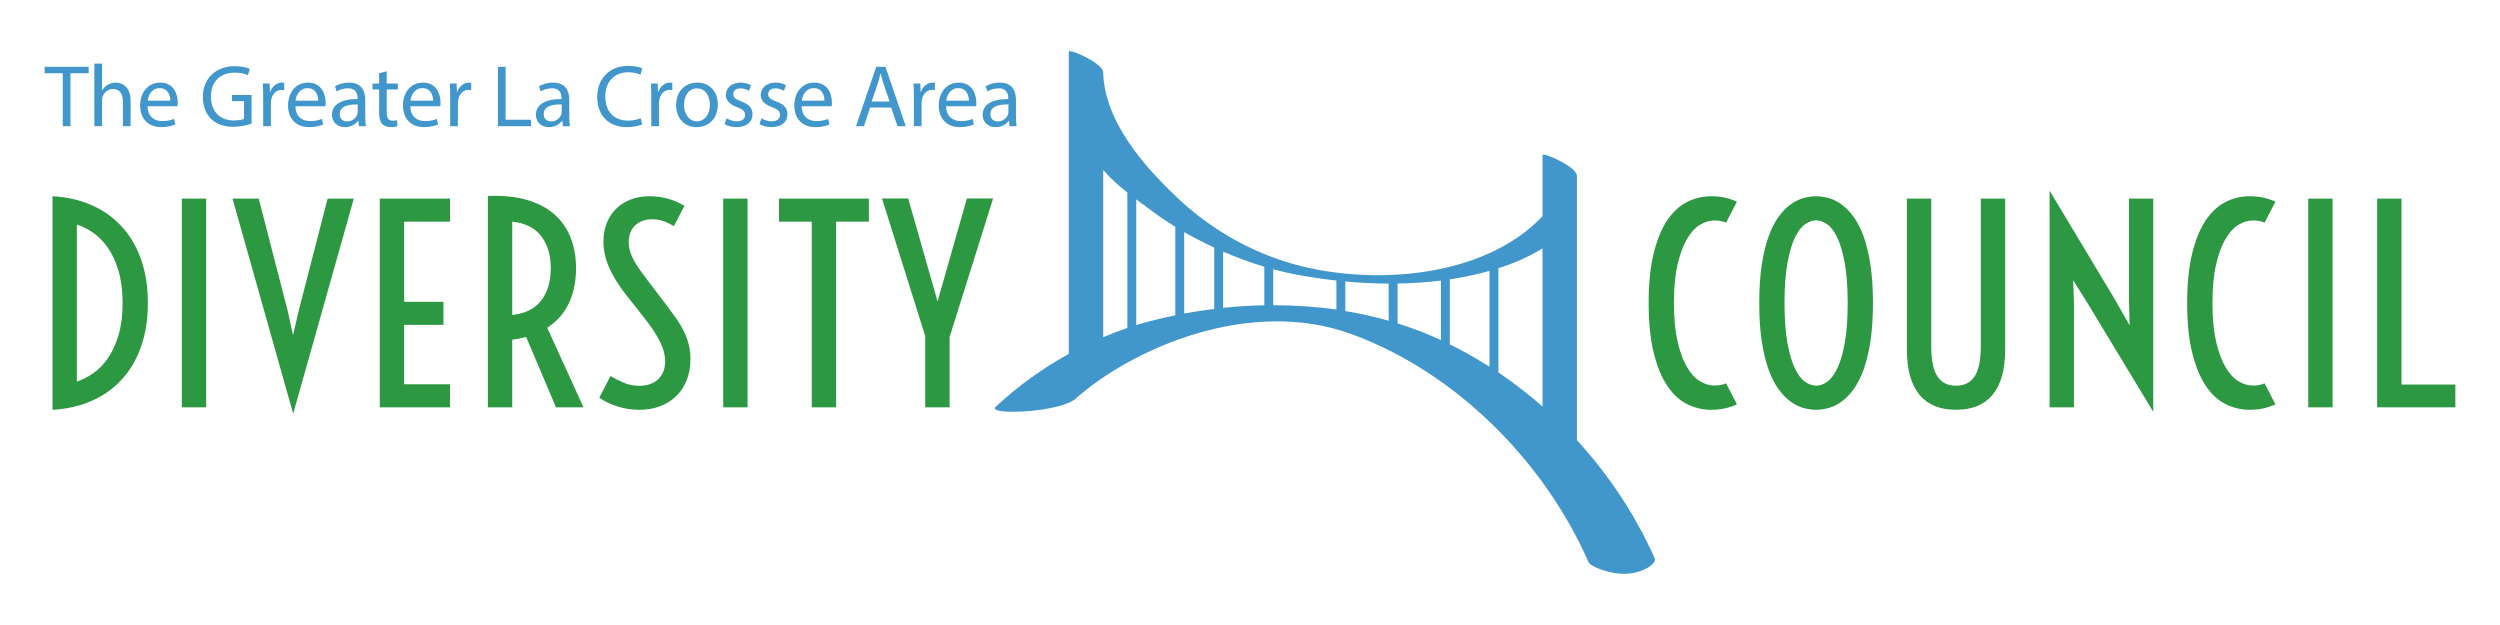
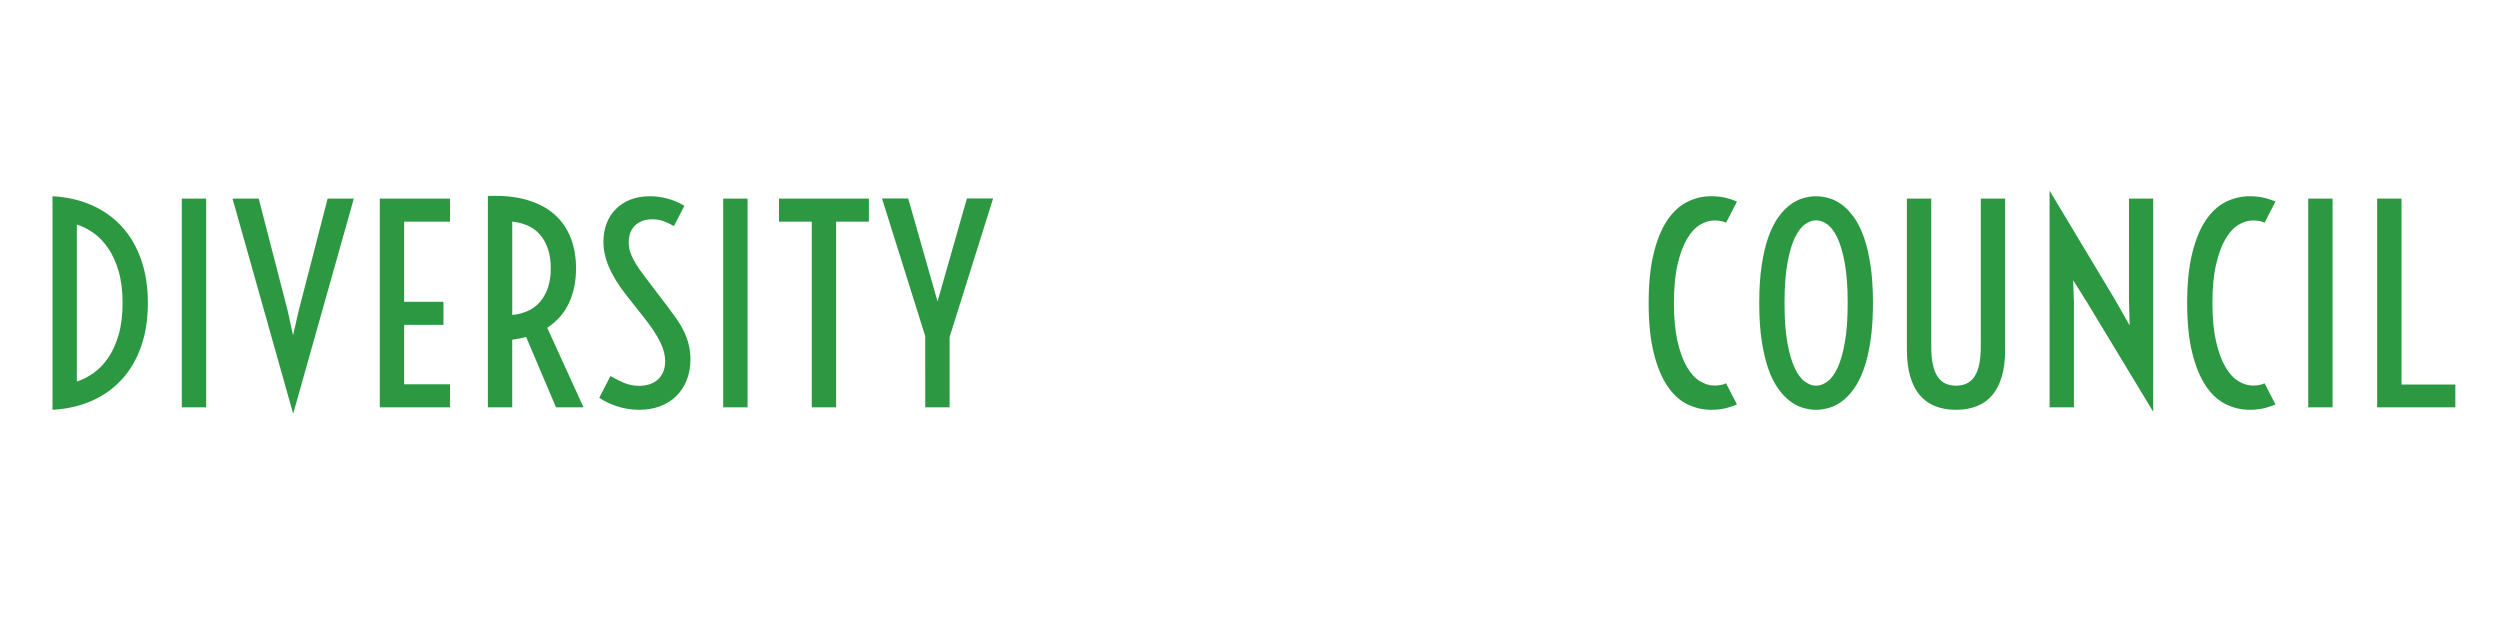
<svg xmlns="http://www.w3.org/2000/svg" viewBox="0 0 504 126">
  <g fill="#2C9942">
    <path d="M10.581 39.559c2.906.158 5.538.757 7.898 1.796 2.36 1.039 4.38 2.474 6.062 4.306 1.682 1.831 2.98 4.041 3.896 6.63s1.374 5.521 1.374 8.796c0 3.275-.458 6.207-1.374 8.796-.916 2.589-2.214 4.799-3.896 6.63-1.682 1.831-3.702 3.267-6.062 4.306-2.36 1.039-4.992 1.638-7.898 1.796V39.559zm4.913 37.35c1.127-.352 2.241-.916 3.341-1.691 1.101-.775 2.087-1.796 2.958-3.064.872-1.268 1.576-2.813 2.113-4.636s.806-3.967.806-6.432-.269-4.609-.806-6.432-1.241-3.368-2.113-4.636c-.872-1.268-1.858-2.289-2.958-3.064-1.101-.775-2.214-1.338-3.341-1.691v31.646zM36.652 40.035h4.913v42.078h-4.913V40.035zM46.874 40.035h5.283l5.811 22.505 1.109 5.045 1.162-5.045 5.811-22.505h5.283l-12.23 43.372-12.229-43.372zM76.564 40.035h14.158v4.649h-9.245v16.165h7.924v4.649h-7.924v11.966h9.245v4.649H76.564V40.035zM98.355 39.507c3.011-.123 5.635.141 7.871.792 2.236.652 4.085 1.624 5.547 2.919 1.462 1.294 2.553 2.866 3.275 4.715.722 1.849 1.083 3.9 1.083 6.155 0 2.624-.475 4.957-1.426 7s-2.412 3.707-4.385 4.992l7.317 16.033h-5.547l-6.022-14.184c-.88.247-1.814.431-2.8.555v13.63h-4.913V39.507zm4.913 23.984c1.127-.106 2.166-.37 3.117-.792.951-.423 1.77-1.026 2.457-1.809.687-.784 1.224-1.739 1.611-2.866s.581-2.439.581-3.936c0-1.497-.194-2.809-.581-3.936-.387-1.127-.924-2.082-1.611-2.866-.687-.784-1.506-1.387-2.457-1.809-.951-.423-1.99-.687-3.117-.792v18.806zM123.079 75.8c.863.511 1.765.969 2.707 1.374.942.405 1.977.608 3.104.608.687 0 1.347-.097 1.981-.291.634-.194 1.189-.493 1.664-.898.475-.405.854-.92 1.136-1.545s.423-1.369.423-2.232c0-.581-.075-1.18-.225-1.796-.15-.616-.396-1.281-.74-1.994-.343-.713-.792-1.492-1.347-2.338-.555-.845-1.246-1.787-2.074-2.826l-3.407-4.306c-.845-1.074-1.563-2.096-2.153-3.064-.59-.969-1.07-1.897-1.44-2.787-.37-.889-.638-1.743-.806-2.562s-.251-1.624-.251-2.417c0-1.321.211-2.54.634-3.658.423-1.118 1.039-2.087 1.849-2.906s1.792-1.457 2.945-1.915c1.153-.458 2.461-.687 3.923-.687 1.162 0 2.333.154 3.513.462 1.18.308 2.333.797 3.46 1.466l-2.113 4.094c-.616-.37-1.281-.691-1.994-.964-.713-.273-1.501-.409-2.364-.409-1.444 0-2.597.409-3.46 1.228s-1.294 1.977-1.294 3.473c0 .405.044.823.132 1.255.088.431.242.902.462 1.413.22.511.519 1.074.898 1.691.379.616.858 1.312 1.44 2.087l4.939 6.498c.634.845 1.233 1.668 1.796 2.47s1.048 1.62 1.453 2.457c.405.836.726 1.717.964 2.641.238.924.357 1.924.357 2.998 0 1.585-.255 3.007-.766 4.266s-1.224 2.329-2.14 3.209c-.916.88-2.003 1.554-3.262 2.021s-2.637.7-4.134.7c-1.55 0-3.029-.229-4.438-.687-1.409-.458-2.624-1.039-3.645-1.743l2.273-4.386zM145.795 40.035h4.913v42.078h-4.913V40.035zM163.651 44.684h-6.604v-4.649h18.12v4.649h-6.604v37.429h-4.913V44.684zM186.526 67.77l-8.717-27.761h5.283l5.917 20.762 5.917-20.762h5.283l-8.77 27.946v14.158h-4.913V67.77zM344.967 82.615c-1.691 0-3.302-.379-4.834-1.136-1.532-.757-2.87-1.99-4.015-3.698-1.145-1.708-2.056-3.931-2.734-6.67-.678-2.738-1.017-6.08-1.017-10.024s.339-7.286 1.017-10.024c.678-2.738 1.589-4.957 2.734-6.656 1.145-1.699 2.483-2.932 4.015-3.698s3.143-1.149 4.834-1.149c.969 0 1.862.088 2.681.264s1.66.449 2.523.819l-2.192 4.253c-.652-.299-1.435-.449-2.351-.449-.986 0-1.963.295-2.932.885-.969.59-1.84 1.545-2.615 2.866s-1.404 3.038-1.889 5.151c-.484 2.113-.726 4.693-.726 7.739s.242 5.626.726 7.739c.484 2.113 1.114 3.83 1.889 5.151s1.646 2.276 2.615 2.866c.969.59 1.946.885 2.932.885.916 0 1.699-.15 2.351-.449l2.192 4.253c-.863.37-1.704.643-2.523.819s-1.712.263-2.681.263zM366.125 82.615c-.845 0-1.713-.128-2.602-.383-.889-.255-1.757-.696-2.602-1.321s-1.646-1.462-2.404-2.509c-.757-1.048-1.422-2.368-1.994-3.962-.572-1.594-1.026-3.491-1.36-5.692-.335-2.201-.502-4.755-.502-7.66s.167-5.459.502-7.66c.335-2.201.788-4.099 1.36-5.692.572-1.594 1.237-2.914 1.994-3.962.757-1.048 1.558-1.884 2.404-2.509.845-.625 1.713-1.065 2.602-1.321.889-.255 1.757-.383 2.602-.383.828 0 1.691.128 2.589.383s1.77.696 2.615 1.321c.845.625 1.646 1.462 2.404 2.509.757 1.048 1.422 2.368 1.994 3.962.572 1.594 1.026 3.491 1.36 5.692.335 2.201.502 4.755.502 7.66s-.167 5.459-.502 7.66c-.335 2.201-.788 4.099-1.36 5.692-.572 1.594-1.237 2.914-1.994 3.962-.757 1.048-1.558 1.884-2.404 2.509-.845.625-1.717 1.065-2.615 1.321-.898.255-1.761.383-2.589.383zm0-4.861c.74 0 1.488-.269 2.245-.806s1.44-1.444 2.047-2.721c.608-1.277 1.105-2.985 1.492-5.124.387-2.14.581-4.812.581-8.017s-.194-5.877-.581-8.017c-.387-2.14-.885-3.848-1.492-5.124-.608-1.277-1.29-2.184-2.047-2.721-.757-.537-1.506-.806-2.245-.806s-1.488.269-2.245.806c-.757.537-1.44 1.444-2.047 2.721-.608 1.277-1.105 2.985-1.492 5.124-.387 2.14-.581 4.812-.581 8.017s.194 5.877.581 8.017c.387 2.14.885 3.848 1.492 5.124.608 1.277 1.29 2.184 2.047 2.721s1.506.806 2.245.806zM384.43 40.035h4.913v29.769c0 1.462.11 2.699.33 3.711.22 1.013.546 1.831.977 2.457.431.625.955 1.079 1.572 1.36.616.282 1.321.423 2.113.423s1.497-.141 2.113-.423c.616-.282 1.14-.735 1.572-1.36.431-.625.757-1.444.977-2.457.22-1.013.33-2.25.33-3.711V40.035h4.913v30.376c0 2.131-.225 3.962-.674 5.494s-1.101 2.796-1.955 3.79-1.893 1.73-3.117 2.206c-1.224.475-2.611.713-4.16.713-1.55 0-2.936-.238-4.16-.713s-2.263-1.211-3.117-2.206c-.854-.995-1.506-2.258-1.955-3.79-.449-1.532-.674-3.363-.674-5.494V40.035zM413.195 38.424l13.234 22.056 2.906 5.124-.132-5.045V40.035h4.887v42.976l-13.26-21.924-2.879-4.596.158 4.596v21.026h-4.913V38.424zM453.53 82.615c-1.69 0-3.302-.379-4.834-1.136-1.532-.757-2.87-1.99-4.015-3.698-1.145-1.708-2.056-3.931-2.734-6.67-.678-2.738-1.017-6.08-1.017-10.024s.339-7.286 1.017-10.024c.678-2.738 1.589-4.957 2.734-6.656 1.145-1.699 2.483-2.932 4.015-3.698 1.532-.766 3.143-1.149 4.834-1.149.969 0 1.862.088 2.681.264.819.176 1.66.449 2.523.819l-2.192 4.253c-.652-.299-1.435-.449-2.351-.449-.986 0-1.963.295-2.932.885s-1.84 1.545-2.615 2.866c-.775 1.321-1.404 3.038-1.889 5.151-.484 2.113-.726 4.693-.726 7.739s.242 5.626.726 7.739c.484 2.113 1.114 3.83 1.889 5.151.775 1.321 1.646 2.276 2.615 2.866.969.59 1.946.885 2.932.885.916 0 1.699-.15 2.351-.449l2.192 4.253c-.863.37-1.704.643-2.523.819-.819.175-1.713.263-2.681.263zM465.337 40.035h4.913v42.078h-4.913V40.035zM479.231 40.035h4.913v37.482H495v4.596h-15.769V40.035z" />
  </g>
  <g fill="#4197CB">
-     <path d="M12.649 14.769H9v-1.307h8.87v1.307h-3.666v10.672h-1.555V14.769zM19.022 12.822h1.555v5.366h.035c.259-.439.647-.833 1.124-1.104.455-.27 1.008-.434 1.601-.434 1.159 0 2.995.706 2.995 3.672v5.119h-1.555v-4.948c0-1.387-.524-2.552-1.987-2.552-1.023 0-1.81.715-2.109 1.56-.081.218-.105.456-.105.745v5.195h-1.555V12.822zM29.756 21.426c.031 2.113 1.372 2.984 2.942 2.984 1.118 0 1.803-.201 2.381-.44l.274 1.11c-.547.25-1.502.548-2.868.548-2.641 0-4.229-1.759-4.229-4.338 0-2.605 1.534-4.639 4.045-4.639 2.804 0 3.537 2.46 3.537 4.042 0 .329-.018.563-.053.733h-6.029zm4.576-1.125c.016-.985-.403-2.53-2.156-2.53-1.596 0-2.275 1.442-2.4 2.53h4.556zM50.724 24.903c-.694.262-2.069.658-3.684.658-1.816 0-3.314-.459-4.479-1.583-1.032-.993-1.668-2.583-1.666-4.447.005-3.573 2.462-6.188 6.476-6.188 1.384 0 2.482.304 2.996.549l-.387 1.262c-.638-.291-1.437-.513-2.646-.513-2.907 0-4.812 1.809-4.812 4.809 0 3.036 1.821 4.833 4.624 4.833 1.011 0 1.698-.143 2.055-.323v-3.569H46.78v-1.238h3.945v5.75zM53.057 19.523c0-1.015-.025-1.88-.071-2.677h1.37l.06 1.686h.056c.401-1.154 1.349-1.882 2.393-1.882.17 0 .292.011.435.044v1.47c-.159-.033-.317-.046-.531-.046-1.102 0-1.88.831-2.093 2-.04.22-.063.475-.063.73v4.592h-1.555v-5.917zM59.567 21.426c.031 2.113 1.372 2.984 2.942 2.984 1.118 0 1.803-.201 2.381-.44l.274 1.11c-.547.25-1.502.548-2.868.548-2.641 0-4.229-1.759-4.229-4.338 0-2.605 1.534-4.639 4.045-4.639 2.804 0 3.537 2.46 3.537 4.042 0 .329-.018.563-.053.733h-6.029zm4.575-1.125c.015-.985-.403-2.53-2.156-2.53-1.596 0-2.275 1.442-2.4 2.53h4.556zM72.359 25.441l-.138-1.085h-.047c-.472.671-1.399 1.281-2.63 1.281-1.737 0-2.626-1.233-2.626-2.466 0-2.082 1.845-3.226 5.166-3.202v-.183c0-.698-.196-1.992-1.957-1.983-.8 0-1.636.239-2.239.64l-.355-1.039c.712-.459 1.752-.754 2.837-.754 2.627 0 3.268 1.796 3.268 3.518v3.216c0 .734.034 1.467.13 2.057h-1.409zm-.243-4.389c-1.692-.036-3.629.268-3.629 1.93 0 1.026.675 1.496 1.46 1.496 1.132 0 1.846-.712 2.095-1.439.054-.166.074-.343.074-.492v-1.495zM77.961 14.372v2.474h2.246v1.184h-2.246v4.632c0 1.071.308 1.676 1.182 1.676.405 0 .7-.05.906-.113l.071 1.187c-.304.12-.789.215-1.397.215-.718 0-1.315-.237-1.687-.661-.43-.474-.607-1.232-.607-2.242V18.03h-1.331v-1.184h1.331v-2.071l1.532-.403zM82.734 21.426c.031 2.113 1.372 2.984 2.942 2.984 1.118 0 1.803-.201 2.381-.44l.274 1.11c-.547.25-1.502.548-2.868.548-2.641 0-4.229-1.759-4.229-4.338 0-2.605 1.534-4.639 4.045-4.639 2.804 0 3.537 2.46 3.537 4.042 0 .329-.018.563-.053.733h-6.029zm4.575-1.125c.015-.985-.403-2.53-2.156-2.53-1.596 0-2.275 1.442-2.4 2.53h4.556zM90.756 19.523c0-1.015-.025-1.88-.071-2.677h1.37l.06 1.686h.056c.401-1.154 1.349-1.882 2.393-1.882.17 0 .292.011.435.044v1.47c-.159-.033-.317-.046-.531-.046-1.102 0-1.88.831-2.093 2-.04.22-.063.475-.063.73v4.592h-1.555v-5.917zM100.381 13.462h1.555v10.674h5.122v1.306h-6.677v-11.98zM113.486 25.441l-.138-1.085h-.047c-.472.671-1.399 1.281-2.63 1.281-1.737 0-2.626-1.233-2.626-2.466 0-2.082 1.845-3.226 5.166-3.202v-.183c0-.698-.197-1.992-1.957-1.983-.8 0-1.636.239-2.239.64l-.355-1.039c.712-.459 1.752-.754 2.837-.754 2.627 0 3.268 1.796 3.268 3.518v3.216c0 .734.034 1.467.13 2.057h-1.409zm-.243-4.389c-1.692-.036-3.629.268-3.629 1.93 0 1.026.675 1.496 1.46 1.496 1.132 0 1.846-.712 2.095-1.439.054-.166.074-.343.074-.492v-1.495zM129.468 25.057c-.559.281-1.706.571-3.166.571-3.374 0-5.905-2.135-5.905-6.067 0-3.759 2.535-6.285 6.253-6.285 1.48 0 2.435.314 2.843.527l-.381 1.259c-.582-.277-1.414-.493-2.41-.493-2.813 0-4.672 1.797-4.672 4.942 0 2.931 1.689 4.804 4.591 4.804.952 0 1.91-.191 2.537-.491l.31 1.233zM131.296 19.523c0-1.015-.025-1.88-.071-2.677h1.37l.06 1.686h.056c.401-1.154 1.349-1.882 2.393-1.882.17 0 .292.011.435.044v1.47c-.159-.033-.317-.046-.531-.046-1.102 0-1.88.831-2.093 2-.04.22-.063.475-.063.73v4.592h-1.555v-5.917zM144.712 21.061c0 3.183-2.208 4.576-4.274 4.576-2.331 0-4.132-1.699-4.132-4.428 0-2.877 1.891-4.559 4.269-4.559 2.47.001 4.137 1.793 4.137 4.411zm-6.816.1c0 1.886 1.081 3.305 2.606 3.305 1.499 0 2.619-1.4 2.619-3.351 0-1.454-.733-3.293-2.591-3.293-1.836 0-2.634 1.709-2.634 3.339zM146.464 23.85c.471.294 1.293.612 2.072.612 1.141 0 1.67-.561 1.67-1.28 0-.752-.455-1.146-1.597-1.574-1.553-.562-2.289-1.407-2.284-2.437 0-1.385 1.125-2.521 2.973-2.521.875 0 1.628.237 2.105.529l-.388 1.136c-.331-.207-.961-.506-1.763-.506-.923 0-1.424.532-1.424 1.18 0 .711.506 1.029 1.632 1.466 1.482.552 2.251 1.299 2.255 2.582 0 1.524-1.184 2.59-3.215 2.59-.941 0-1.811-.243-2.416-.599l.38-1.178zM153.499 23.85c.471.294 1.293.612 2.072.612 1.141 0 1.67-.561 1.67-1.28 0-.752-.455-1.146-1.597-1.574-1.553-.562-2.288-1.407-2.284-2.437 0-1.385 1.125-2.521 2.973-2.521.875 0 1.628.237 2.105.529l-.388 1.136c-.331-.207-.961-.506-1.763-.506-.923 0-1.424.532-1.424 1.18 0 .711.506 1.029 1.632 1.466 1.482.552 2.251 1.299 2.255 2.582 0 1.524-1.184 2.59-3.215 2.59-.941 0-1.811-.243-2.416-.599l.38-1.178zM161.63 21.426c.031 2.113 1.372 2.984 2.942 2.984 1.118 0 1.803-.201 2.381-.44l.274 1.11c-.547.25-1.502.548-2.868.548-2.641 0-4.229-1.759-4.229-4.338 0-2.605 1.534-4.639 4.045-4.639 2.804 0 3.537 2.46 3.537 4.042 0 .329-.018.563-.053.733h-6.029zm4.576-1.125c.015-.985-.403-2.53-2.156-2.53-1.596 0-2.275 1.442-2.4 2.53h4.556zM175.411 21.676l-1.237 3.765h-1.604l4.074-11.979h1.861l4.091 11.979h-1.655l-1.283-3.765h-4.247zm3.934-1.209l-1.186-3.447c-.26-.785-.44-1.498-.618-2.185h-.041c-.171.7-.358 1.432-.594 2.164l-1.18 3.468h3.619zM184.238 19.523c0-1.015-.025-1.88-.071-2.677h1.37l.06 1.686h.056c.401-1.154 1.349-1.882 2.393-1.882.17 0 .292.011.435.044v1.47c-.159-.033-.317-.046-.531-.046-1.102 0-1.88.831-2.093 2-.04.22-.063.475-.063.73v4.592h-1.555v-5.917zM190.748 21.426c.031 2.113 1.372 2.984 2.942 2.984 1.118 0 1.803-.201 2.381-.44l.274 1.11c-.547.25-1.502.548-2.868.548-2.641 0-4.229-1.759-4.229-4.338 0-2.605 1.534-4.639 4.045-4.639 2.804 0 3.537 2.46 3.537 4.042 0 .329-.018.563-.053.733h-6.029zm4.576-1.125c.015-.985-.403-2.53-2.156-2.53-1.596 0-2.275 1.442-2.4 2.53h4.556zM203.54 25.441l-.138-1.085h-.047c-.472.671-1.399 1.281-2.63 1.281-1.737 0-2.626-1.233-2.626-2.466 0-2.082 1.845-3.226 5.166-3.202v-.183c0-.698-.197-1.992-1.957-1.983-.8 0-1.636.239-2.239.64l-.355-1.039c.712-.459 1.752-.754 2.837-.754 2.627 0 3.268 1.796 3.268 3.518v3.216c0 .734.034 1.467.13 2.057h-1.409zm-.243-4.389c-1.692-.036-3.629.268-3.629 1.93 0 1.026.675 1.496 1.46 1.496 1.132 0 1.846-.712 2.095-1.439.054-.166.074-.343.074-.492v-1.495z" />
-   </g>
-   <path fill="#4197CB" d="M333.582 112.524c-3.914-8.735-9.242-16.776-15.677-23.795V35.44c0-1.822-6.933-4.869-6.933-4.143v12.285c-12.278 13.023-36.16 14.149-51.9 9.151-8.234-2.615-15.718-7.137-21.963-13.092-6.735-6.422-14.365-15.204-14.703-24.917v-.154c0-.021-.012-.044-.014-.065-.001-.036-.006-.071-.007-.108-.001-.026-.023-.049-.033-.074-.551-1.836-6.879-4.591-6.879-3.897v60.921c-5.33 2.944-10.358 6.554-14.741 10.662-1.904 1.784 12.731 1.169 16.027-1.562 11.788-10.479 35.321-20.44 55.478-13.17 21.091 7.607 39.076 25.683 48.006 46.043.391.892 4.249 2.492 7.607 2.352 3.356-.139 6.214-2.019 5.732-3.148zM227.273 66.112c-1.631.553-3.256 1.18-4.868 1.865V34.259c1.464 1.707 3.159 3.205 4.868 4.557v27.296zm9.667-2.542c-1.816.374-3.621.78-5.397 1.25-.825.218-1.65.461-2.475.715V40.19c.971.727 1.92 1.417 2.8 2.083 1.578 1.193 3.28 2.347 5.072 3.45V63.57zm1.794-.367V46.791c1.934 1.114 3.966 2.153 6.051 3.119l.002 12.368c-2.032.252-4.053.552-6.053.925zm16.154-1.656c-2.777.053-5.551.218-8.306.509V50.727c2.709 1.174 5.499 2.199 8.306 3.041v7.779zm14.529.864c-4.205-.605-8.469-.878-12.735-.877v-7.255c1.743.471 3.487.876 5.216 1.189 2.461.445 4.976.809 7.519 1.09v5.853zm10.536 2.247c-2.866-.816-5.787-1.457-8.741-1.947v-5.966c2.894.27 5.819.419 8.741.431v7.482zm10.536 3.899c-2.833-1.313-5.755-2.427-8.741-3.357v-8.038c2.935-.047 5.859-.24 8.741-.6v11.995zm9.792 5.381c-2.58-1.643-5.246-3.155-7.998-4.518V56.318c2.161-.325 4.294-.742 6.383-1.272.541-.137 1.078-.283 1.614-.434v19.326zm10.69 8.012c-2.816-2.469-5.782-4.768-8.895-6.861V54.074c3.137-.998 6.151-2.284 8.895-4.007V81.95z" />
+     </g>
</svg>